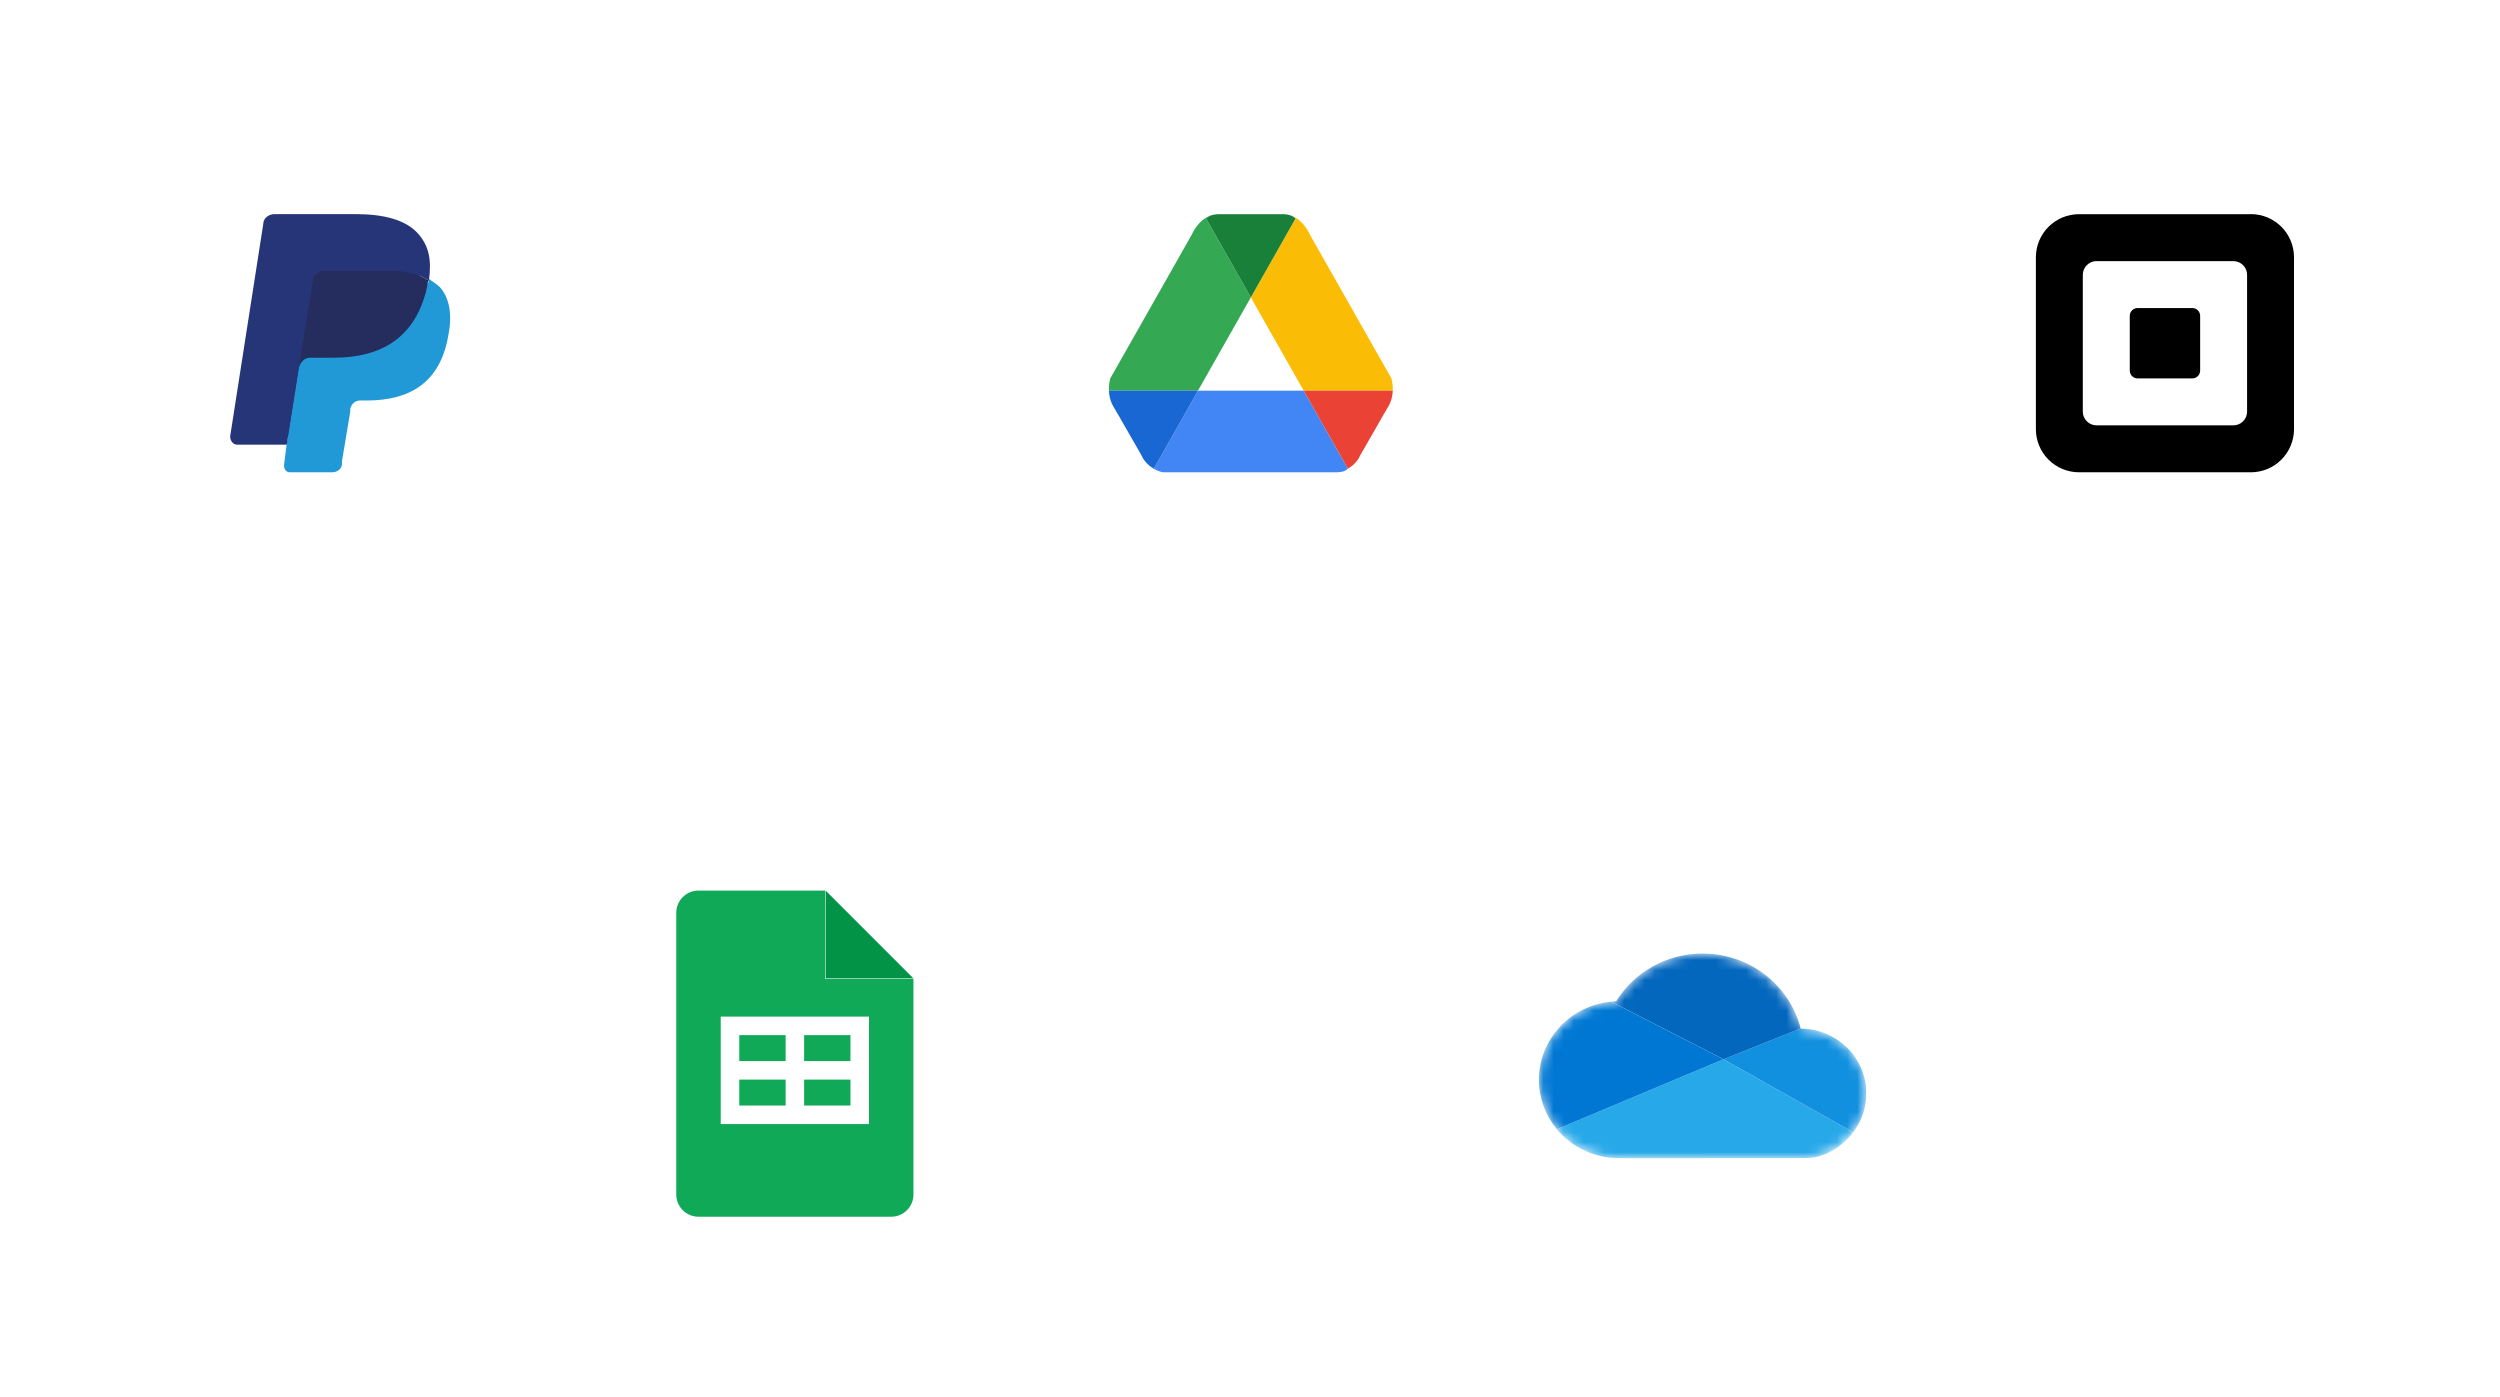
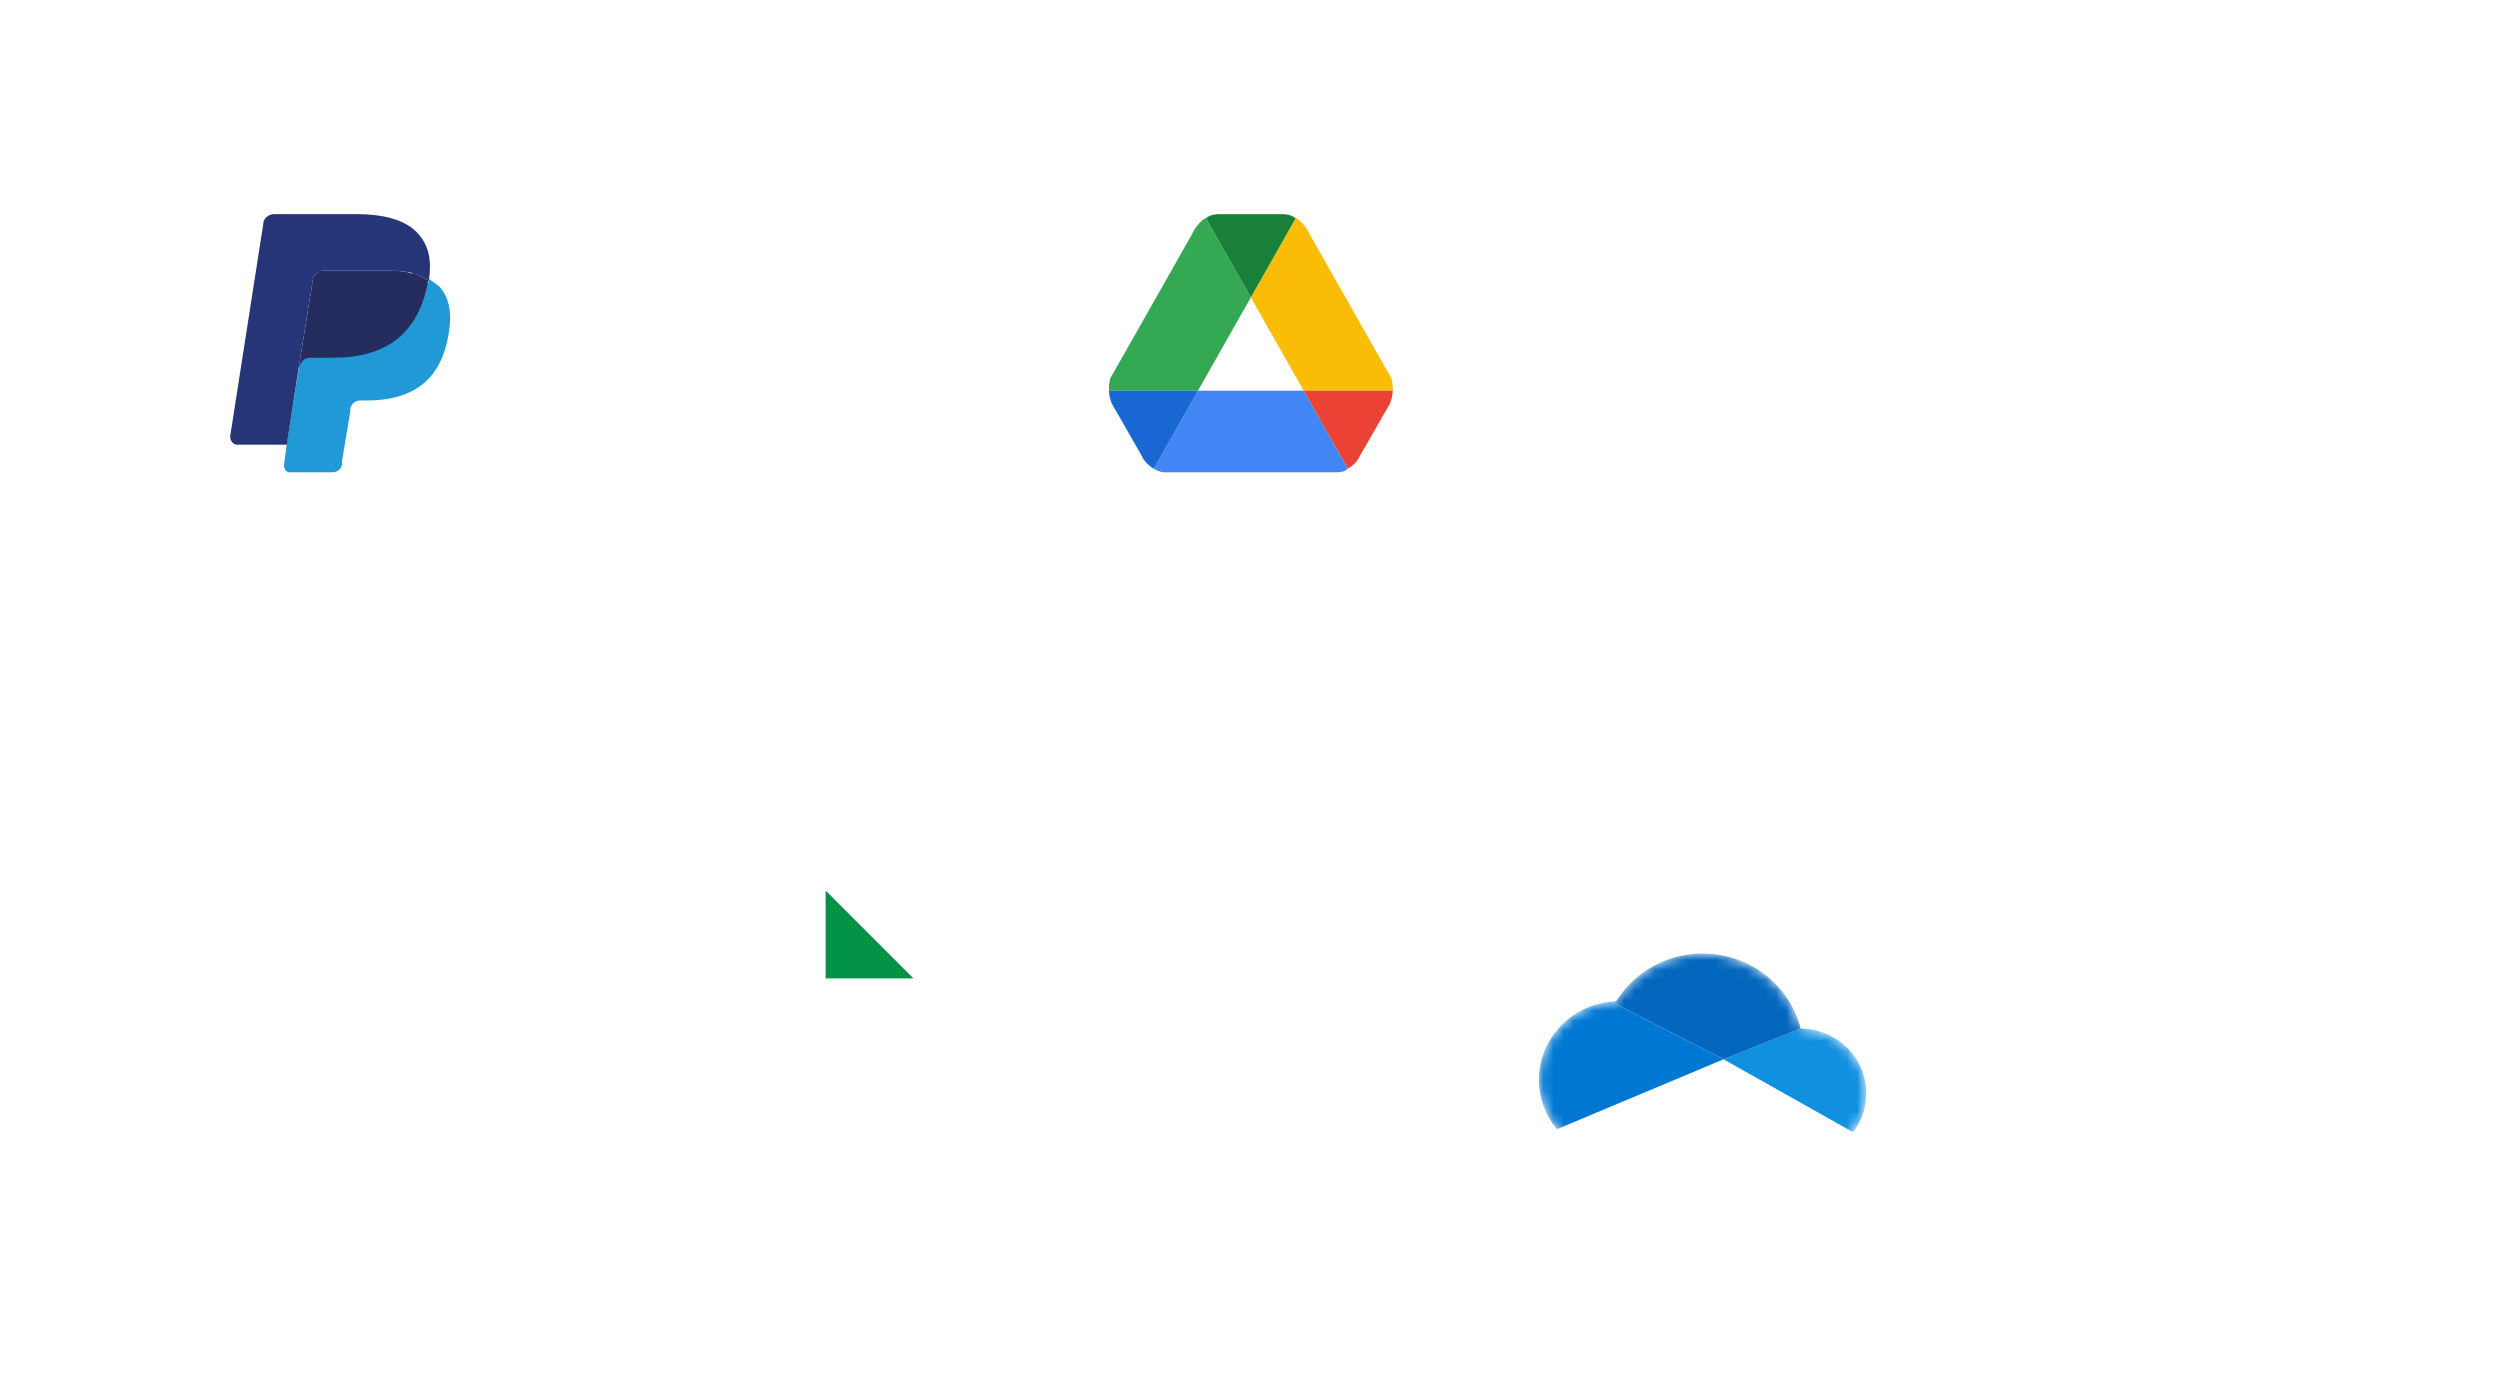
<svg xmlns="http://www.w3.org/2000/svg" width="247" height="138" viewBox="0 0 247 138" fill="none" aria-hidden="true">
  <g filter="url(#integrations-mobile_svg__a)">
    <circle cx="77.897" cy="99.655" r="27.5" fill="#fff" />
-     <path d="M77.617 100.491H73.041V97.928H77.62V100.492L77.617 100.491ZM84.025 97.928H79.447V100.492H84.025V97.928ZM84.025 102.322H79.447V104.887H84.025V102.322ZM90.25 92.375V113.674C90.25 114.888 89.267 115.871 88.053 115.871H69.012C68.724 115.871 68.438 115.814 68.171 115.704C67.905 115.593 67.663 115.432 67.459 115.228C67.047 114.816 66.815 114.257 66.815 113.674V85.844C66.815 84.63 67.798 83.647 69.012 83.647H81.523V92.375H90.25ZM85.856 96.098H71.209V106.717H85.857V96.096L85.856 96.098ZM77.617 102.322H73.041V104.887H77.62V102.322H77.617Z" fill="#0FA958" />
    <path d="M81.571 92.327V83.647L90.251 92.327H81.571Z" fill="#029347" />
  </g>
  <g filter="url(#integrations-mobile_svg__b)">
    <circle cx="123.5" cy="29.168" r="27.5" fill="#fff" />
    <path d="M123.583 25.04L119.169 17.25C119.315 17.101 119.484 17.003 119.652 16.937C118.351 17.366 117.754 18.828 117.754 18.828L109.69 33.054C109.577 33.5 109.545 33.903 109.559 34.257H118.36L123.583 25.04Z" fill="#34A853" />
    <path d="M123.582 25.04L128.804 34.257H137.605C137.619 33.903 137.588 33.5 137.474 33.054L129.411 18.828C129.411 18.828 128.812 17.366 127.512 16.937C127.679 17.003 127.849 17.101 127.996 17.25L123.582 25.04Z" fill="#FBBC05" />
    <path d="M123.582 25.04L127.996 17.251C127.85 17.101 127.679 17.003 127.512 16.938C127.32 16.875 127.114 16.833 126.89 16.822H126.657H120.508H120.275C120.052 16.832 119.844 16.873 119.652 16.938C119.485 17.003 119.315 17.101 119.168 17.251L123.582 25.04Z" fill="#188038" />
    <path d="M118.362 34.257L113.998 41.959C113.998 41.959 113.853 41.888 113.656 41.742C114.276 42.219 114.878 42.32 114.878 42.32H132.015C132.96 42.32 133.157 41.959 133.157 41.959C133.16 41.957 133.162 41.956 133.165 41.954L128.805 34.257H118.362Z" fill="#4285F4" />
    <path d="M118.362 34.257H109.561C109.605 35.303 110.059 35.915 110.059 35.915L110.39 36.489C110.414 36.523 110.428 36.542 110.428 36.542L111.148 37.806L112.765 40.621C112.812 40.734 112.867 40.839 112.925 40.938C112.947 40.972 112.968 41.009 112.992 41.041C112.998 41.051 113.004 41.06 113.011 41.07C113.211 41.352 113.434 41.571 113.658 41.742C113.855 41.89 114 41.959 114 41.959L118.362 34.257Z" fill="#1967D2" />
    <path d="M128.805 34.257H137.606C137.562 35.303 137.108 35.915 137.108 35.915L136.777 36.489C136.753 36.523 136.739 36.542 136.739 36.542L136.019 37.806L134.402 40.621C134.355 40.734 134.3 40.839 134.241 40.938C134.219 40.972 134.199 41.009 134.175 41.041C134.169 41.051 134.162 41.06 134.156 41.07C133.956 41.352 133.732 41.571 133.509 41.742C133.312 41.89 133.167 41.959 133.167 41.959L128.805 34.257Z" fill="#EA4335" />
  </g>
  <g filter="url(#integrations-mobile_svg__c)">
-     <circle cx="33.5" cy="29.168" r="27.5" fill="#fff" />
-     <path d="M28.877 41.502L29.287 38.638H28.332H23.558L26.831 17.768C26.831 17.768 26.831 17.631 26.968 17.631H27.104H35.152C37.743 17.631 39.653 18.177 40.608 19.268C41.017 19.814 41.29 20.36 41.426 20.905C41.563 21.587 41.563 22.269 41.426 23.224V23.77L41.836 24.042C42.245 24.179 42.518 24.452 42.79 24.724C43.2 25.134 43.472 25.679 43.472 26.361C43.609 27.043 43.609 27.862 43.336 28.817C43.063 29.908 42.79 30.726 42.381 31.545C41.972 32.227 41.426 32.772 40.881 33.318C40.335 33.727 39.517 34 38.835 34.273C38.016 34.409 37.198 34.545 36.243 34.545H35.561C35.152 34.545 34.743 34.682 34.333 34.955C34.061 35.227 33.788 35.637 33.651 36.046V36.319L32.833 41.366V41.502V41.638C32.833 41.638 32.833 41.638 32.697 41.638H28.877V41.502Z" fill="#263577" />
    <path d="M42.381 23.224C42.381 23.36 42.381 23.497 42.245 23.633C41.154 29.089 37.607 30.863 32.97 30.863H30.651C30.105 30.863 29.559 31.272 29.559 31.817L28.332 39.456L28.059 41.638C28.059 42.047 28.332 42.32 28.605 42.32H32.833C33.379 42.32 33.788 41.911 33.788 41.502V41.229L34.606 36.319V36.046C34.743 35.5 35.152 35.227 35.561 35.227H36.243C40.335 35.227 43.473 33.59 44.291 28.817C44.7 26.77 44.427 25.134 43.473 24.042C43.2 23.77 42.791 23.497 42.381 23.224Z" fill="#2199D6" />
    <path d="M41.29 22.815C41.154 22.815 41.017 22.678 40.745 22.678C40.608 22.678 40.335 22.542 40.199 22.542C39.517 22.405 38.835 22.405 38.153 22.405H31.878C31.742 22.405 31.606 22.405 31.469 22.542C31.196 22.678 30.924 22.951 30.924 23.224L29.56 31.681V31.954C29.696 31.408 30.105 30.999 30.651 30.999H32.97C37.607 30.999 41.154 29.089 42.245 23.77C42.245 23.633 42.245 23.497 42.381 23.36C42.109 23.224 41.836 23.087 41.563 22.951C41.427 22.815 41.29 22.815 41.29 22.815Z" fill="#252C5E" />
    <path d="M30.923 23.224C30.923 22.951 31.196 22.678 31.469 22.542C31.605 22.542 31.742 22.405 31.878 22.405H38.153C38.835 22.405 39.653 22.405 40.199 22.542C40.335 22.542 40.608 22.542 40.744 22.678C40.881 22.678 41.017 22.815 41.29 22.815C41.426 22.815 41.426 22.815 41.563 22.951C41.836 23.087 42.108 23.224 42.381 23.36C42.654 21.314 42.381 19.95 41.29 18.723C40.062 17.359 37.88 16.813 35.152 16.813H27.104C26.558 16.813 26.013 17.222 26.013 17.768L22.739 38.774C22.739 39.183 23.012 39.592 23.421 39.592H28.332L29.559 31.681L30.923 23.224Z" fill="#263577" />
  </g>
  <g filter="url(#integrations-mobile_svg__d)">
    <circle cx="167.897" cy="99.655" r="27.5" fill="#fff" />
    <g clip-path="url(#integrations-mobile_svg__e)">
      <mask id="integrations-mobile_svg__f" style="mask-type:alpha" maskUnits="userSpaceOnUse" x="152" y="89" width="33" height="22">
        <path d="M159.961 110.089C155.589 110.089 152.044 106.618 152.044 102.337C152.044 98.15 155.435 94.739 159.674 94.591C161.422 91.76 164.596 89.868 168.221 89.868C172.903 89.868 176.832 93.024 177.909 97.282C181.497 97.309 184.397 100.166 184.397 103.685C184.397 107.109 181.364 110.089 178.202 110.08L159.961 110.089Z" fill="#C4C4C4" />
      </mask>
      <g mask="url(#integrations-mobile_svg__f)">
-         <path d="M159.961 110.089C157.482 110.089 155.269 108.973 153.817 107.226L170.286 100.315L183.092 107.525C181.963 108.998 180.259 110.089 178.331 110.08C175.425 110.089 164.24 110.089 159.961 110.089Z" fill="#26A8E9" />
        <path d="M177.905 97.263L170.286 100.315L183.092 107.525C183.912 106.455 184.398 105.126 184.398 103.685C184.398 100.166 181.498 97.309 177.91 97.282C177.908 97.276 177.906 97.27 177.905 97.263Z" fill="#1190DF" />
        <path d="M159.187 94.623L170.286 100.315L177.905 97.264C176.82 93.015 172.896 89.868 168.221 89.868C164.596 89.868 161.422 91.76 159.674 94.591C159.51 94.597 159.348 94.608 159.187 94.623Z" fill="#0367BE" />
        <path d="M153.817 107.226L170.286 100.315L159.187 94.623C155.178 95.004 152.044 98.312 152.044 102.337C152.044 104.191 152.709 105.893 153.817 107.226Z" fill="#0078D3" />
      </g>
    </g>
  </g>
  <g filter="url(#integrations-mobile_svg__g)">
    <circle cx="213.5" cy="29.168" r="27.5" fill="#fff" />
-     <path d="M217.375 32.273C217.374 32.477 217.293 32.674 217.148 32.818C217.004 32.963 216.808 33.045 216.603 33.046H211.193C210.988 33.045 210.792 32.964 210.648 32.819C210.503 32.674 210.422 32.477 210.421 32.273V26.864C210.422 26.659 210.503 26.463 210.648 26.318C210.792 26.174 210.989 26.092 211.193 26.092H216.603C216.808 26.093 217.003 26.174 217.148 26.319C217.293 26.464 217.374 26.66 217.375 26.864V32.273ZM222.011 36.332C222.009 36.69 221.866 37.032 221.613 37.285C221.36 37.538 221.017 37.681 220.659 37.681H207.132C206.775 37.681 206.432 37.538 206.179 37.285C205.926 37.032 205.783 36.689 205.782 36.332V22.807C205.783 22.449 205.925 22.106 206.178 21.853C206.431 21.599 206.774 21.457 207.132 21.455H220.659C221.017 21.457 221.36 21.599 221.613 21.853C221.867 22.106 222.01 22.449 222.011 22.807V36.332ZM222.397 16.819H205.396C204.27 16.822 203.19 17.27 202.393 18.067C201.597 18.864 201.148 19.943 201.145 21.07V38.07C201.148 39.196 201.597 40.276 202.394 41.072C203.19 41.868 204.27 42.317 205.396 42.32H222.397C223.523 42.317 224.603 41.868 225.399 41.072C226.195 40.275 226.644 39.196 226.648 38.07V21.064C226.645 19.938 226.196 18.858 225.399 18.062C224.603 17.265 223.524 16.816 222.397 16.813" fill="#000" />
  </g>
  <defs>
    <filter id="integrations-mobile_svg__a" x="44.608" y="70.708" width="66.58" height="66.58" filterUnits="userSpaceOnUse" color-interpolation-filters="sRGB">
      <feFlood flood-opacity="0" result="BackgroundImageFix" />
      <feColorMatrix in="SourceAlpha" values="0 0 0 0 0 0 0 0 0 0 0 0 0 0 0 0 0 0 127 0" result="hardAlpha" />
      <feOffset dy="4.342" />
      <feGaussianBlur stdDeviation="2.895" />
      <feComposite in2="hardAlpha" operator="out" />
      <feColorMatrix values="0 0 0 0 0 0 0 0 0 0 0 0 0 0 0 0 0 0 0.25 0" />
      <feBlend in2="BackgroundImageFix" result="effect1_dropShadow_22_874" />
      <feBlend in="SourceGraphic" in2="effect1_dropShadow_22_874" result="shape" />
    </filter>
    <filter id="integrations-mobile_svg__b" x="90.21" y=".221" width="66.58" height="66.58" filterUnits="userSpaceOnUse" color-interpolation-filters="sRGB">
      <feFlood flood-opacity="0" result="BackgroundImageFix" />
      <feColorMatrix in="SourceAlpha" values="0 0 0 0 0 0 0 0 0 0 0 0 0 0 0 0 0 0 127 0" result="hardAlpha" />
      <feOffset dy="4.342" />
      <feGaussianBlur stdDeviation="2.895" />
      <feComposite in2="hardAlpha" operator="out" />
      <feColorMatrix values="0 0 0 0 0 0 0 0 0 0 0 0 0 0 0 0 0 0 0.25 0" />
      <feBlend in2="BackgroundImageFix" result="effect1_dropShadow_22_874" />
      <feBlend in="SourceGraphic" in2="effect1_dropShadow_22_874" result="shape" />
    </filter>
    <filter id="integrations-mobile_svg__c" x=".21" y=".221" width="66.58" height="66.58" filterUnits="userSpaceOnUse" color-interpolation-filters="sRGB">
      <feFlood flood-opacity="0" result="BackgroundImageFix" />
      <feColorMatrix in="SourceAlpha" values="0 0 0 0 0 0 0 0 0 0 0 0 0 0 0 0 0 0 127 0" result="hardAlpha" />
      <feOffset dy="4.342" />
      <feGaussianBlur stdDeviation="2.895" />
      <feComposite in2="hardAlpha" operator="out" />
      <feColorMatrix values="0 0 0 0 0 0 0 0 0 0 0 0 0 0 0 0 0 0 0.25 0" />
      <feBlend in2="BackgroundImageFix" result="effect1_dropShadow_22_874" />
      <feBlend in="SourceGraphic" in2="effect1_dropShadow_22_874" result="shape" />
    </filter>
    <filter id="integrations-mobile_svg__d" x="134.608" y="70.708" width="66.58" height="66.58" filterUnits="userSpaceOnUse" color-interpolation-filters="sRGB">
      <feFlood flood-opacity="0" result="BackgroundImageFix" />
      <feColorMatrix in="SourceAlpha" values="0 0 0 0 0 0 0 0 0 0 0 0 0 0 0 0 0 0 127 0" result="hardAlpha" />
      <feOffset dy="4.342" />
      <feGaussianBlur stdDeviation="2.895" />
      <feComposite in2="hardAlpha" operator="out" />
      <feColorMatrix values="0 0 0 0 0 0 0 0 0 0 0 0 0 0 0 0 0 0 0.25 0" />
      <feBlend in2="BackgroundImageFix" result="effect1_dropShadow_22_874" />
      <feBlend in="SourceGraphic" in2="effect1_dropShadow_22_874" result="shape" />
    </filter>
    <filter id="integrations-mobile_svg__g" x="180.21" y=".221" width="66.58" height="66.58" filterUnits="userSpaceOnUse" color-interpolation-filters="sRGB">
      <feFlood flood-opacity="0" result="BackgroundImageFix" />
      <feColorMatrix in="SourceAlpha" values="0 0 0 0 0 0 0 0 0 0 0 0 0 0 0 0 0 0 127 0" result="hardAlpha" />
      <feOffset dy="4.342" />
      <feGaussianBlur stdDeviation="2.895" />
      <feComposite in2="hardAlpha" operator="out" />
      <feColorMatrix values="0 0 0 0 0 0 0 0 0 0 0 0 0 0 0 0 0 0 0.25 0" />
      <feBlend in2="BackgroundImageFix" result="effect1_dropShadow_22_874" />
      <feBlend in="SourceGraphic" in2="effect1_dropShadow_22_874" result="shape" />
    </filter>
    <clipPath id="integrations-mobile_svg__e">
      <path fill="#fff" transform="translate(152.044 83.802)" d="M0 0H32.353V32.353H0z" />
    </clipPath>
  </defs>
</svg>